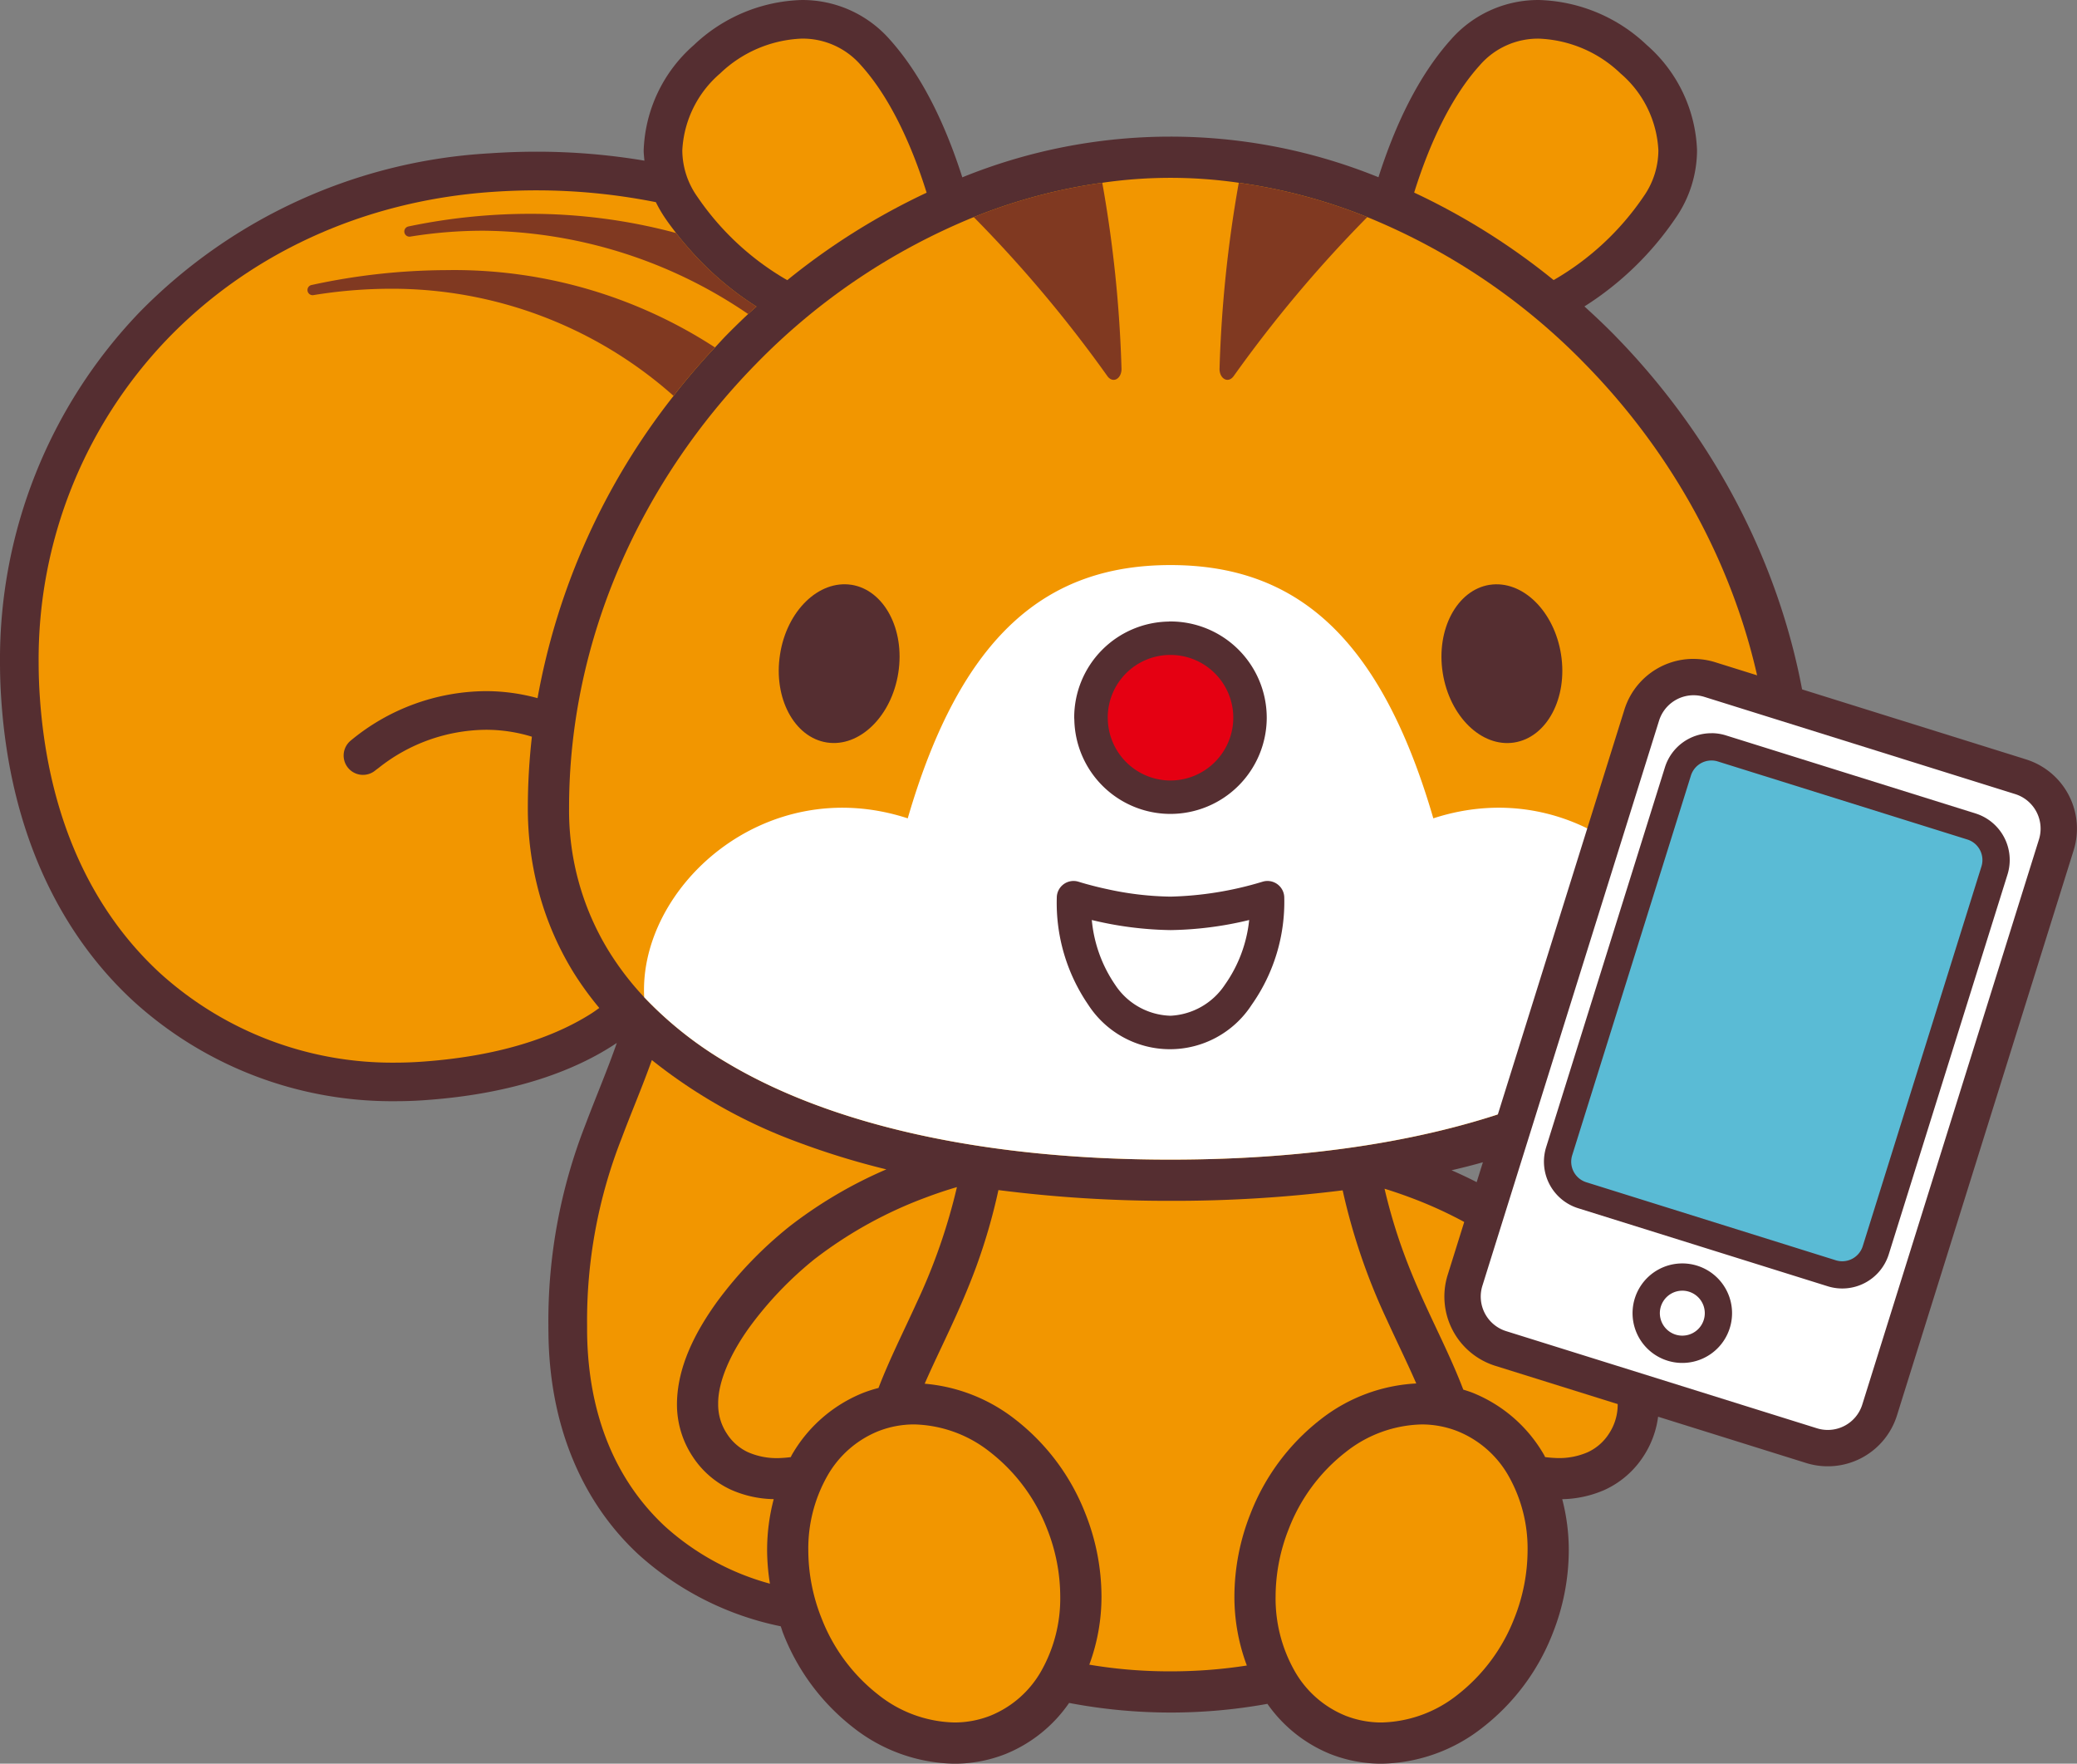
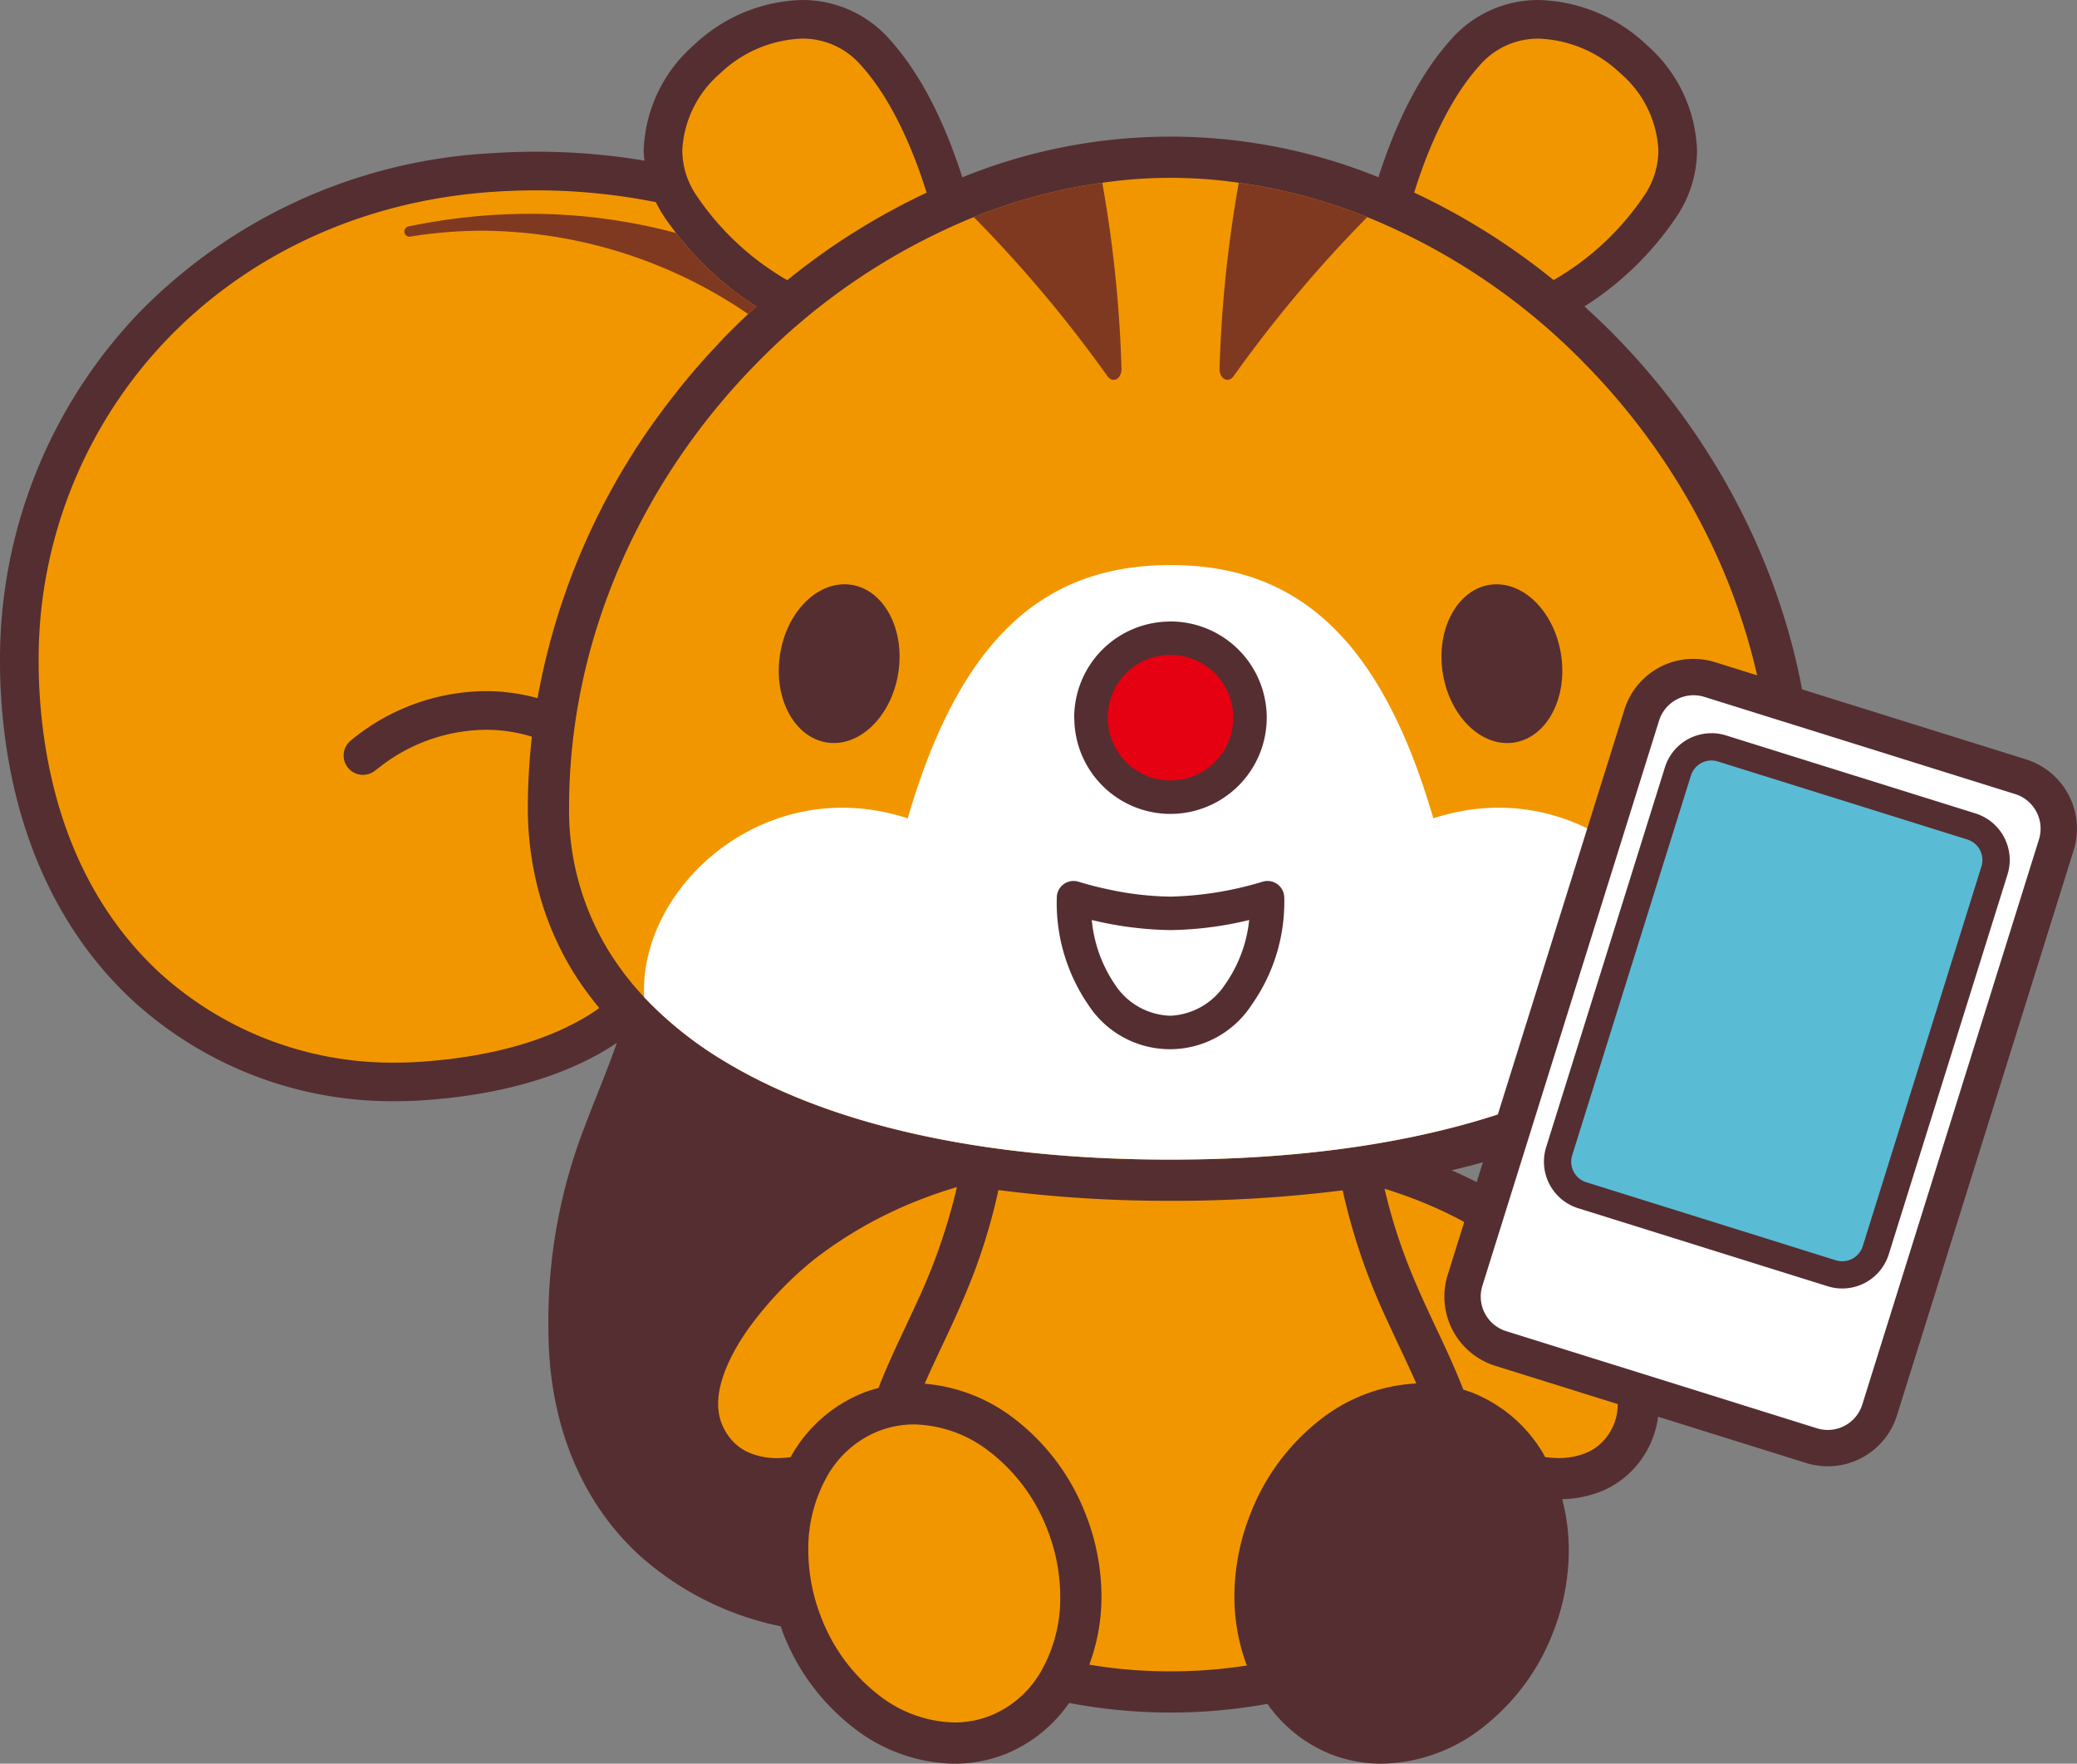
<svg xmlns="http://www.w3.org/2000/svg" id="グループ_683" data-name="グループ 683" width="226.655" height="192.442" viewBox="0 0 226.655 192.442">
  <rect x="0" y="0" width="226.655" height="192.442" fill="#808080" stroke="none" />
  <defs>
    <clipPath id="clip-path">
      <rect id="長方形_241" data-name="長方形 241" width="226.655" height="192.442" fill="none" />
    </clipPath>
  </defs>
  <g id="グループ_682" data-name="グループ 682" transform="translate(0 0)" clip-path="url(#clip-path)">
    <path id="パス_614" data-name="パス 614" d="M176.242,36.626c-1.081-1.1-2.2-2.158-3.34-3.191a33.955,33.955,0,0,0,9.939-9.627,13.05,13.05,0,0,0,2.35-7.408,15.994,15.994,0,0,0-5.482-11.486A17.789,17.789,0,0,0,167.952,0a12.662,12.662,0,0,0-9.591,4.284c-3.618,4.024-6.138,9.435-7.935,15.054a60.334,60.334,0,0,0-45.413.01c-1.8-5.621-4.32-11.037-7.937-15.063A12.673,12.673,0,0,0,87.48,0,17.789,17.789,0,0,0,75.722,4.914,15.977,15.977,0,0,0,70.242,16.4c0,.375.05.752.081,1.129a70.849,70.849,0,0,0-11.737-.978q-2.511,0-5.067.173a58.052,58.052,0,0,0-38.338,17.39A54.7,54.7,0,0,0,0,72.316q0,1.984.139,4c.972,14.639,6.527,25.686,14.492,32.987a41.928,41.928,0,0,0,28.511,10.851c1,0,2.009-.03,3.017-.1,10.359-.692,17.041-3.5,21.152-6.259-1.01,2.914-2.233,5.758-3.437,8.949a58.664,58.664,0,0,0-4.03,21.93c0,.24,0,.48.006.72.083,9.958,3.54,18.362,9.778,24.175a32.974,32.974,0,0,0,15.571,7.88c.089.248.159.5.256.748A24.019,24.019,0,0,0,93.13,188.51a18.312,18.312,0,0,0,11.008,3.933,15.221,15.221,0,0,0,5.585-1.055,15.486,15.486,0,0,0,6.944-5.577,59.157,59.157,0,0,0,21.64.1,15.485,15.485,0,0,0,6.868,5.476,15.256,15.256,0,0,0,5.589,1.055,18.306,18.306,0,0,0,11.006-3.933,24.007,24.007,0,0,0,7.678-10.311,24.693,24.693,0,0,0,1.747-9.03,21.992,21.992,0,0,0-.716-5.589,12.016,12.016,0,0,0,4.657-1.027,10,10,0,0,0,4.2-3.641,10.28,10.28,0,0,0,1.692-5.732c-.03-4.026-1.971-7.806-4.377-11.146a44.049,44.049,0,0,0-7.937-8.243,48.535,48.535,0,0,0-10.311-6.1,72.723,72.723,0,0,0,20.171-7.937,41.56,41.56,0,0,0,14.25-13.55,33.815,33.815,0,0,0,5.044-18.074c0-19.913-8.608-38.193-21.626-51.5" transform="translate(0 0.001)" fill="#552e31" />
    <path id="パス_615" data-name="パス 615" d="M84.979,5.02a8.4,8.4,0,0,1,6.462-2.894,13.619,13.619,0,0,1,8.893,3.8,11.794,11.794,0,0,1,4.125,8.388,8.817,8.817,0,0,1-1.614,5.036,29.888,29.888,0,0,1-9.816,9.119,73.9,73.9,0,0,0-15.22-9.546c1.688-5.411,4.086-10.506,7.17-13.9" transform="translate(76.513 2.091)" fill="#f29600" />
    <path id="パス_616" data-name="パス 616" d="M41.668,5.922a13.652,13.652,0,0,1,8.9-3.8A8.411,8.411,0,0,1,57.029,5.02c3.084,3.4,5.482,8.5,7.174,13.915a73.891,73.891,0,0,0-15.208,9.544,29.923,29.923,0,0,1-9.833-9.133,8.8,8.8,0,0,1-1.62-5.036,11.827,11.827,0,0,1,4.127-8.388" transform="translate(36.916 2.091)" fill="#f29600" />
    <path id="パス_617" data-name="パス 617" d="M62.576,100.2c-3.5,2.259-9.338,4.718-18.792,5.357q-1.366.092-2.735.093A37.74,37.74,0,0,1,15.391,95.9C8.282,89.361,3.189,79.476,2.255,65.74q-.128-1.877-.129-3.721A50.454,50.454,0,0,1,16.132,26.735c8.794-9.151,21.168-15.129,35.577-16.1q2.422-.164,4.786-.163a66.6,66.6,0,0,1,12.987,1.289A14.151,14.151,0,0,0,70.5,13.51c.383.565.785,1.091,1.186,1.616s.829,1.035,1.255,1.529a34.074,34.074,0,0,0,7.517,6.5l-.042.038c-.288.26-.581.512-.867.777q-1.232,1.154-2.418,2.362c-.409.418-.8.859-1.2,1.285-.262.28-.526.555-.781.837q-1.574,1.731-3.044,3.558c-.236.294-.466.6-.694.889A74.585,74.585,0,0,0,56.569,65.879a21.38,21.38,0,0,0-5.637-.766,23.328,23.328,0,0,0-14.748,5.395,2.109,2.109,0,0,0,2.67,3.267c.125-.105.258-.19.385-.292A19.075,19.075,0,0,1,50.932,69.33a16.993,16.993,0,0,1,5.02.756,69.48,69.48,0,0,0-.442,7.741,35.125,35.125,0,0,0,1.228,9.312A33.008,33.008,0,0,0,60.551,95.9a35.33,35.33,0,0,0,2.757,3.784c-.24.171-.464.337-.732.512" transform="translate(2.091 10.298)" fill="#f29600" />
-     <path id="パス_618" data-name="パス 618" d="M40.744,109.145c-5.305-4.97-8.342-12.1-8.439-21.138,0-.228,0-.454,0-.678a54.294,54.294,0,0,1,3.758-20.446c1.081-2.89,2.269-5.639,3.308-8.564a57.028,57.028,0,0,0,15.881,8.941,85,85,0,0,0,9.708,2.987,48.45,48.45,0,0,0-10.536,6.2,43.641,43.641,0,0,0-7.933,8.239c-2.406,3.34-4.347,7.12-4.379,11.14a10.29,10.29,0,0,0,1.7,5.738,9.987,9.987,0,0,0,4.2,3.641,12,12,0,0,0,4.657,1.025,21.873,21.873,0,0,0-.72,5.6,23.763,23.763,0,0,0,.307,3.622,28.029,28.029,0,0,1-11.505-6.3" transform="translate(31.763 57.347)" fill="#f29600" />
    <path id="パス_619" data-name="パス 619" d="M50.124,73.1a46.077,46.077,0,0,1,12.047-6.652c1.142-.432,2.283-.813,3.4-1.138a63.929,63.929,0,0,1-4.393,12.618c-1.454,3.2-2.951,6.142-4.167,9.3a14.917,14.917,0,0,0-1.682.537,15.723,15.723,0,0,0-7.787,6.791c-.038.069-.065.149-.107.218a13.011,13.011,0,0,1-1.349.107,7.818,7.818,0,0,1-3.292-.635,5.462,5.462,0,0,1-2.324-2.029,5.744,5.744,0,0,1-.954-3.263c-.026-2.44,1.384-5.585,3.522-8.5a39.38,39.38,0,0,1,7.088-7.36" transform="translate(38.855 64.218)" fill="#f29600" />
    <path id="パス_620" data-name="パス 620" d="M69.9,105.26a11.214,11.214,0,0,1-5.555,4.885,10.7,10.7,0,0,1-3.935.74,13.814,13.814,0,0,1-8.282-3.015,19.526,19.526,0,0,1-6.218-8.386,20.12,20.12,0,0,1-1.434-7.372,16.078,16.078,0,0,1,2.075-8.124A11.211,11.211,0,0,1,52.1,79.108a10.7,10.7,0,0,1,3.937-.744,13.832,13.832,0,0,1,8.28,3.019,19.535,19.535,0,0,1,6.222,8.388,20.124,20.124,0,0,1,1.43,7.366A16.082,16.082,0,0,1,69.9,105.26" transform="translate(43.731 77.059)" fill="#f29600" />
    <path id="パス_621" data-name="パス 621" d="M68.426,100.8a24,24,0,0,0-7.681-10.315A18.562,18.562,0,0,0,50.877,86.6c1.624-3.735,3.735-7.66,5.607-12.717a63.854,63.854,0,0,0,2.44-8.411,145.969,145.969,0,0,0,18.784,1.174A147.677,147.677,0,0,0,96.49,65.5a67.608,67.608,0,0,0,4.824,14.127c1.146,2.511,2.259,4.76,3.207,6.946A18.455,18.455,0,0,0,94.1,90.482,24.008,24.008,0,0,0,86.423,100.8a24.606,24.606,0,0,0-1.747,9.022,21.371,21.371,0,0,0,1.357,7.527,53.762,53.762,0,0,1-8.324.635,52.4,52.4,0,0,1-8.868-.728,21.281,21.281,0,0,0,1.329-7.438,24.6,24.6,0,0,0-1.743-9.018" transform="translate(50.03 64.381)" fill="#f29600" />
-     <path id="パス_622" data-name="パス 622" d="M96.248,99.484a19.544,19.544,0,0,1-6.218,8.388,13.824,13.824,0,0,1-8.282,3.013,10.7,10.7,0,0,1-3.935-.74,11.222,11.222,0,0,1-5.555-4.885,16.047,16.047,0,0,1-2.073-8.12,20.151,20.151,0,0,1,1.434-7.37,19.481,19.481,0,0,1,6.218-8.388,13.83,13.83,0,0,1,8.282-3.017,10.643,10.643,0,0,1,3.935.744A11.2,11.2,0,0,1,95.61,83.99a16.069,16.069,0,0,1,2.073,8.118,20.181,20.181,0,0,1-1.434,7.376" transform="translate(69.016 77.06)" fill="#f29600" />
    <path id="パス_623" data-name="パス 623" d="M91.012,73a39.379,39.379,0,0,1,7.089,7.36c2.138,2.914,3.548,6.059,3.522,8.5a5.762,5.762,0,0,1-.954,3.263,5.467,5.467,0,0,1-2.324,2.025,7.819,7.819,0,0,1-3.292.635,13.011,13.011,0,0,1-1.349-.107c-.042-.069-.069-.151-.109-.222a15.738,15.738,0,0,0-7.785-6.787c-.341-.135-.69-.244-1.037-.351-1.88-4.925-4.429-9.258-6.505-14.923a59.36,59.36,0,0,1-2.088-7c.92.288,1.852.6,2.787.952A46.032,46.032,0,0,1,91.01,73Z" transform="translate(74.91 64.311)" fill="#f29600" />
    <path id="パス_624" data-name="パス 624" d="M158.214,94.209a31.728,31.728,0,0,1-3.832,4.982c-4.4,4.7-10.54,8.63-18.314,11.587-10.367,3.951-23.594,6.131-39.122,6.131-20.708.008-37.311-3.893-48.525-10.641a41.075,41.075,0,0,1-8.911-7.077,31.862,31.862,0,0,1-3.834-4.982A29.3,29.3,0,0,1,31.311,78.5c0-18.592,8.056-35.8,20.339-48.35A70.148,70.148,0,0,1,75.47,14.07,59.578,59.578,0,0,1,89.5,10.321a51.852,51.852,0,0,1,14.893,0,59.644,59.644,0,0,1,14.028,3.747,70.155,70.155,0,0,1,23.818,16.083C154.523,42.7,162.587,59.909,162.583,78.5a29.307,29.307,0,0,1-4.369,15.708" transform="translate(30.79 9.621)" fill="#f29600" />
    <path id="パス_625" data-name="パス 625" d="M50.778,32.2c-3.56-.549-7.063,2.844-7.791,7.606-.744,4.756,1.561,9.052,5.117,9.6s7.051-2.852,7.791-7.6-1.549-9.044-5.117-9.609" transform="translate(42.134 31.61)" fill="#552e31" />
    <path id="パス_626" data-name="パス 626" d="M84.571,32.2c-3.568.565-5.865,4.873-5.121,9.609s4.23,8.154,7.795,7.6,5.857-4.847,5.117-9.6-4.234-8.156-7.791-7.606" transform="translate(77.99 31.61)" fill="#552e31" />
-     <path id="パス_627" data-name="パス 627" d="M17.374,16.487h0l-.03.006a.562.562,0,0,0,.208,1.1,52.832,52.832,0,0,1,8.479-.7A46.241,46.241,0,0,1,56.887,28.582c.228-.294.456-.6.692-.889q1.473-1.827,3.046-3.558c.256-.284.518-.557.781-.837a52.179,52.179,0,0,0-29.288-8.437,70.053,70.053,0,0,0-14.744,1.626" transform="translate(16.618 14.613)" fill="#803921" />
    <path id="パス_628" data-name="パス 628" d="M53.162,15.387c-.426-.494-.849-1-1.255-1.529a61.269,61.269,0,0,0-15.952-2.094,64.85,64.85,0,0,0-13.267,1.38.563.563,0,0,0,.2,1.107,49.836,49.836,0,0,1,7.953-.643A51.91,51.91,0,0,1,59.771,22.7c.286-.266.579-.518.869-.779.01-.012.026-.024.04-.038a34.108,34.108,0,0,1-7.517-6.493" transform="translate(21.872 11.567)" fill="#803921" />
    <path id="パス_629" data-name="パス 629" d="M53.576,13.8A141.779,141.779,0,0,1,68.142,31.126c.6.863,1.537.345,1.561-.724a138.051,138.051,0,0,0-2.1-20.347A59.684,59.684,0,0,0,53.576,13.8" transform="translate(52.684 9.887)" fill="#803921" />
    <path id="パス_630" data-name="パス 630" d="M69.2,10.055A138.6,138.6,0,0,0,67.1,30.4c.028,1.069.966,1.587,1.563.724A142.308,142.308,0,0,1,83.226,13.8,59.659,59.659,0,0,0,69.2,10.055" transform="translate(65.982 9.887)" fill="#803921" />
    <path id="パス_631" data-name="パス 631" d="M121.569,58.723c-5.853-20.107-15.224-27.636-28.677-27.636S70.067,38.616,64.214,58.723c-15.663-5.105-29.4,7.608-28.759,19.52a41.05,41.05,0,0,0,8.909,7.077C55.581,92.067,72.183,95.968,92.892,95.96c15.526,0,28.755-2.18,39.122-6.131,7.775-2.957,13.913-6.884,18.314-11.587.643-11.912-13.1-24.625-28.759-19.52" transform="translate(34.844 30.569)" fill="#fff" />
    <path id="パス_632" data-name="パス 632" d="M59.107,44.747l0,.012v.077h.008A10.493,10.493,0,0,0,69.51,55.188v0l.077,0h.081A10.515,10.515,0,0,0,80.113,44.759h0v-.054l0-.012v-.028h0l0-.04A10.51,10.51,0,0,0,69.633,34.19h-.091l-.1,0V34.2a10.477,10.477,0,0,0-10.339,10.46l0,.085Z" transform="translate(58.121 33.62)" fill="#552e31" />
    <path id="パス_633" data-name="パス 633" d="M60.951,42.882v-.032a6.832,6.832,0,0,1,6.807-6.819h.063a6.851,6.851,0,0,1,6.831,6.811v.04a6.863,6.863,0,0,1-6.809,6.848H67.8a6.85,6.85,0,0,1-6.845-6.807l0-.042Z" transform="translate(59.932 35.432)" fill="#e50012" />
    <path id="パス_634" data-name="パス 634" d="M80.579,48.556l-.044.012a37.506,37.506,0,0,1-9.976,1.607,33.926,33.926,0,0,1-6.9-.813c-.95-.2-1.739-.411-2.289-.561-.272-.077-.486-.139-.629-.182l-.159-.05-.044-.012a1.828,1.828,0,0,0-2.392,1.735A19.654,19.654,0,0,0,61.58,61.975a10.625,10.625,0,0,0,17.83.01,19.459,19.459,0,0,0,3.56-11.694,1.83,1.83,0,0,0-2.392-1.735" transform="translate(57.177 47.658)" fill="#552e31" />
    <path id="パス_635" data-name="パス 635" d="M74.592,57.682a7.557,7.557,0,0,1-5.926,3.378A7.467,7.467,0,0,1,62.631,57.7a14.924,14.924,0,0,1-2.559-7.085,38.592,38.592,0,0,0,8.594,1.1,38.416,38.416,0,0,0,8.58-1.1,14.874,14.874,0,0,1-2.654,7.067" transform="translate(59.072 49.77)" fill="#fff" />
    <path id="パス_636" data-name="パス 636" d="M120.324,121.38a5.927,5.927,0,0,1-1.773-.272l-33.913-10.6a5.941,5.941,0,0,1-3.9-7.438l19.28-61.654a5.939,5.939,0,0,1,7.438-3.9l33.911,10.6a5.945,5.945,0,0,1,3.9,7.438l-19.278,61.654a5.911,5.911,0,0,1-5.664,4.167" transform="translate(79.13 36.629)" fill="#fff" />
    <path id="パス_637" data-name="パス 637" d="M106.67,40.216a3.94,3.94,0,0,1,1.18.18L141.763,51a3.953,3.953,0,0,1,2.594,4.952l-19.278,61.654a3.944,3.944,0,0,1-4.952,2.592L86.214,109.6a3.952,3.952,0,0,1-2.592-4.952L102.9,42.99a3.955,3.955,0,0,1,3.772-2.775m0-3.967h0a7.889,7.889,0,0,0-7.559,5.557L79.835,103.461a7.918,7.918,0,0,0,5.194,9.923l33.913,10.6a7.912,7.912,0,0,0,9.923-5.194l19.278-61.656a7.92,7.92,0,0,0-5.2-9.921l-33.913-10.6a7.913,7.913,0,0,0-2.364-.361" transform="translate(78.146 35.645)" fill="#552e31" />
    <path id="パス_638" data-name="パス 638" d="M116.764,98.7a3.879,3.879,0,0,1-1.144-.175L88.392,90.015a3.833,3.833,0,0,1-2.515-4.806L98.83,43.779a3.829,3.829,0,0,1,4.806-2.515l27.225,8.513a3.832,3.832,0,0,1,2.517,4.806l-12.953,41.43a3.822,3.822,0,0,1-3.661,2.691" transform="translate(84.272 40.404)" fill="#5abbd5" />
    <path id="パス_639" data-name="パス 639" d="M103.228,43.313a2.34,2.34,0,0,1,.7.107l27.227,8.514a2.347,2.347,0,0,1,1.539,2.939L119.741,96.306a2.348,2.348,0,0,1-2.239,1.648,2.382,2.382,0,0,1-.7-.107L89.574,89.333a2.348,2.348,0,0,1-1.541-2.941l12.955-41.43a2.346,2.346,0,0,1,2.239-1.648m0-2.975h0a5.3,5.3,0,0,0-5.079,3.735L85.193,85.5a5.323,5.323,0,0,0,3.493,6.668l27.227,8.513a5.317,5.317,0,0,0,6.668-3.491l12.955-41.432a5.321,5.321,0,0,0-3.493-6.668l-27.227-8.513a5.28,5.28,0,0,0-1.589-.244" transform="translate(83.534 39.666)" fill="#552e31" />
-     <path id="パス_640" data-name="パス 640" d="M95.254,72.482a2.4,2.4,0,0,1,.732.113,2.452,2.452,0,0,1-.73,4.792,2.487,2.487,0,0,1-.734-.111,2.453,2.453,0,0,1,.732-4.794m0-2.975a5.429,5.429,0,1,0,1.62.248,5.4,5.4,0,0,0-1.62-.248" transform="translate(88.332 68.349)" fill="#552e31" />
  </g>
</svg>